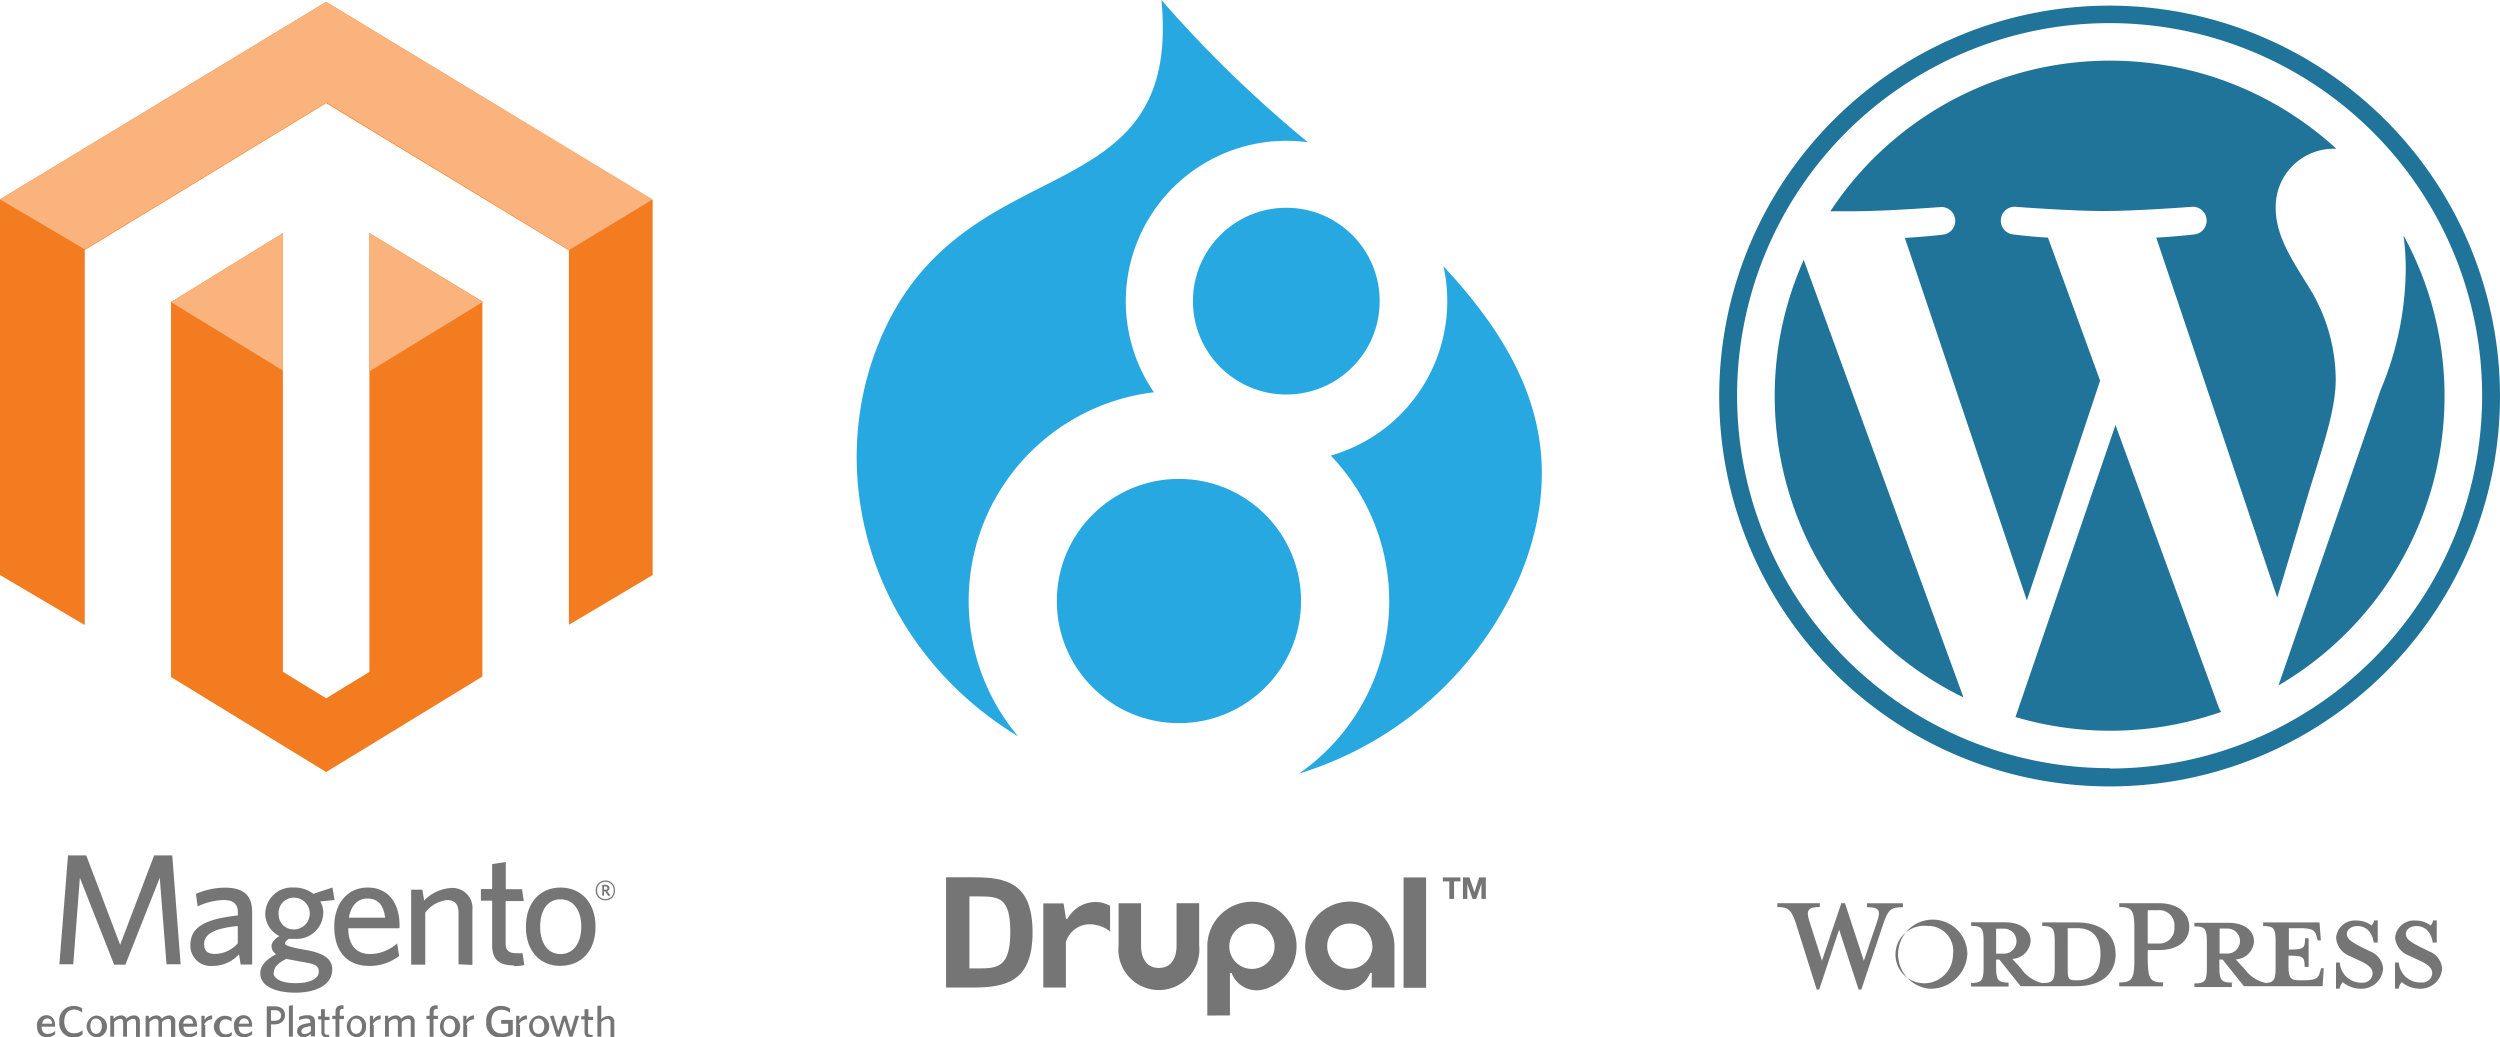
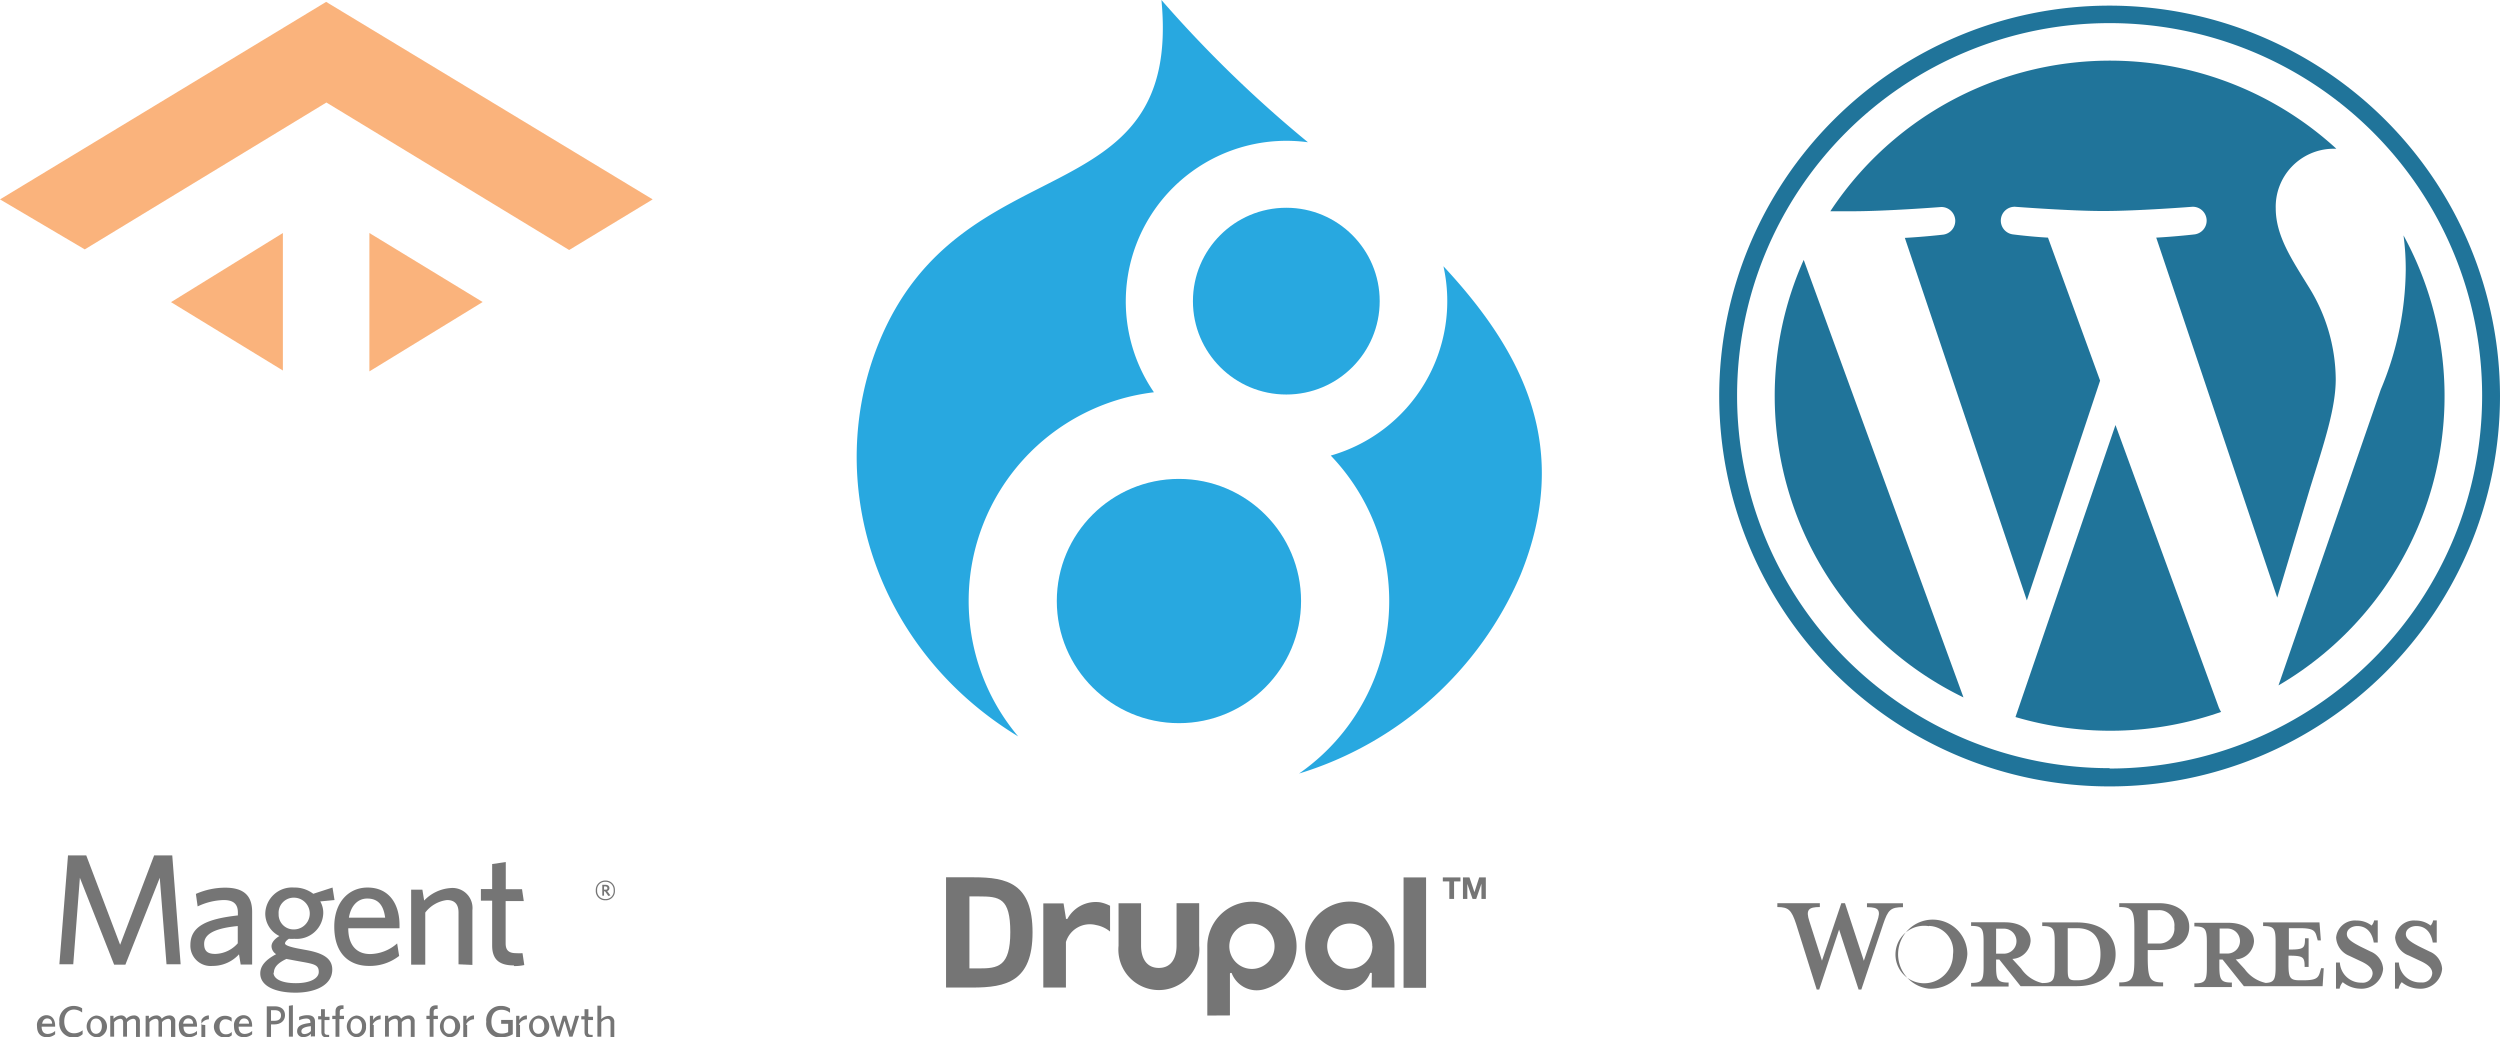
<svg xmlns="http://www.w3.org/2000/svg" id="Calque_1" data-name="Calque 1" viewBox="0 0 199.99 82.98">
  <defs>
    <style>.cls-1{fill:#f37b20;}.cls-2{fill:#fab37c;}.cls-3{opacity:0.54;isolation:isolate;}.cls-4{fill:#28a8e0;}.cls-5{fill:#20749a;}</style>
  </defs>
  <title>Website</title>
-   <path class="cls-1" d="M109.87,36.64V71.75l-3.46,2.11-3.46-2.12V36.65L94,42.16v30l12.41,7.6,12.5-7.64v-30Zm-3.46-18.49L80.32,33.95V64l6.78,4v-30l19.31-11.75,19.34,11.73.08,0,0,30L132.53,64v-30Z" transform="translate(-80.32 -18)" />
  <path class="cls-2" d="M132.53,33.95l-26.12-15.8L80.32,33.95l6.78,4,19.33-11.75L125.85,38Zm-22.66,2.69V47.71l9.06-5.55ZM94,42.17l8.95,5.47v-11Z" transform="translate(-80.32 -18)" />
  <polygon class="cls-3" points="13.32 77.14 12.78 70.22 10.03 77.17 9.13 77.17 6.39 70.22 5.86 77.14 4.75 77.14 5.44 68.43 6.9 68.43 9.61 75.58 12.33 68.43 13.78 68.43 14.45 77.14 13.32 77.14" />
  <path class="cls-3" d="M99.34,92.08c-2.22.21-2.69.82-2.69,1.43s.32.8.9.8a2.48,2.48,0,0,0,1.79-.85V92.08Zm.23,3.06-.13-.8a2.84,2.84,0,0,1-2.12.93,1.62,1.62,0,0,1-1.77-1.67c0-1.5,1.29-2.09,3.8-2.37V91c0-.76-.45-1-1.14-1a5.13,5.13,0,0,0-2.08.51l-.14-1a5.85,5.85,0,0,1,2.33-.5c1.46,0,2.17.6,2.17,1.93v4.22h-.92Z" transform="translate(-80.32 -18)" />
  <path class="cls-3" d="M103.83,89.81a1.21,1.21,0,0,0-1.22,1.3,1.19,1.19,0,0,0,1.22,1.24,1.27,1.27,0,0,0,0-2.54m-1.63,6c0,.48.61.84,1.79.84s1.83-.4,1.83-.9-.27-.61-1.13-.77l-.72-.13-.74-.14c-.72.34-1,.69-1,1.11M106.92,89l.16,1-1.14.11a1.83,1.83,0,0,1,.24.93,2.12,2.12,0,0,1-2.3,2.06,4.24,4.24,0,0,1-.45,0c-.18.11-.31.26-.31.37s.21.26,1.27.45l.43.08c1.27.23,2.08.63,2.08,1.56,0,1.26-1.37,1.85-2.94,1.85s-2.82-.5-2.82-1.54c0-.61.43-1.09,1.27-1.54a.78.78,0,0,1-.37-.63c0-.29.23-.58.63-.82a2,2,0,0,1-1.13-1.79,2.14,2.14,0,0,1,2.3-2.09,2.44,2.44,0,0,1,1.54.5Z" transform="translate(-80.32 -18)" />
  <path class="cls-3" d="M109.69,89.88c-.69,0-1.29.5-1.46,1.53h2.9c-.13-1-.56-1.53-1.43-1.53m2.57,2.38h-4.09c0,1.4.71,2.06,1.75,2.06a3.33,3.33,0,0,0,2.16-.85l.16,1a3.79,3.79,0,0,1-2.41.8c-1.56,0-2.78-.95-2.78-3.15,0-1.93,1.14-3.12,2.66-3.12,1.75,0,2.56,1.35,2.56,3v.24Z" transform="translate(-80.32 -18)" />
  <path class="cls-3" d="M117,95.14V91c0-.61-.26-1-.92-1a2.57,2.57,0,0,0-1.74,1v4.17h-1.13v-6h.9l.14.87a3.23,3.23,0,0,1,2.12-1,1.6,1.6,0,0,1,1.74,1.77v4.38Z" transform="translate(-80.32 -18)" />
  <path class="cls-3" d="M121.44,95.23c-1.06,0-1.75-.37-1.75-1.59V90.05h-.9v-.93h.9v-2l1.09-.16v2.17h1.3l.14.95h-1.45v3.38c0,.5.19.79.84.79a4.16,4.16,0,0,0,.51,0l.14.95a3.45,3.45,0,0,1-.84.08" transform="translate(-80.32 -18)" />
-   <path class="cls-3" d="M125.16,89.94c-1.08,0-1.63.93-1.63,2.19s.56,2.19,1.63,2.19,1.66-.93,1.66-2.19-.58-2.19-1.66-2.19m0,5.33c-1.61,0-2.77-1.14-2.77-3.12S123.55,89,125.16,89s2.8,1.16,2.8,3.14-1.19,3.12-2.8,3.12" transform="translate(-80.32 -18)" />
  <path class="cls-3" d="M84.09,99.47c-.19,0-.35.14-.4.42h.8c0-.26-.16-.42-.4-.42m.71.66H83.65c0,.39.19.58.48.58a.9.9,0,0,0,.6-.24l0,.27a1,1,0,0,1-.68.23c-.43,0-.77-.26-.77-.89a.78.78,0,0,1,.74-.87c.48,0,.71.37.71.84v.08Z" transform="translate(-80.32 -18)" />
  <path class="cls-3" d="M86.2,101a1.13,1.13,0,0,1-1.13-1.26,1.14,1.14,0,0,1,1.13-1.27,1.3,1.3,0,0,1,.69.19l0,.34a1.09,1.09,0,0,0-.64-.24c-.5,0-.79.37-.79.95s.29.95.79.95a1.12,1.12,0,0,0,.68-.24l0,.31a1,1,0,0,1-.72.27" transform="translate(-80.32 -18)" />
  <path class="cls-3" d="M88,99.48c-.31,0-.45.26-.45.61s.16.61.45.61.47-.26.47-.61-.16-.61-.47-.61m0,1.5a.88.88,0,0,1,0-1.74A.87.87,0,0,1,88,101" transform="translate(-80.32 -18)" />
  <path class="cls-3" d="M91.2,100.93V99.79c0-.18-.06-.29-.24-.29a.75.75,0,0,0-.48.27v1.16h-.31V99.79c0-.18-.06-.29-.24-.29a.75.75,0,0,0-.48.27v1.16h-.31V99.26h.26l0,.24a.89.89,0,0,1,.58-.27.44.44,0,0,1,.45.27.86.86,0,0,1,.6-.27.45.45,0,0,1,.48.5v1.22H91.2Z" transform="translate(-80.32 -18)" />
  <path class="cls-3" d="M94,100.93V99.79c0-.18-.06-.29-.24-.29a.75.75,0,0,0-.48.27v1.16H93V99.79c0-.18-.06-.29-.24-.29a.75.75,0,0,0-.48.27v1.16h-.31V99.26h.26l0,.24a.89.89,0,0,1,.58-.27.44.44,0,0,1,.45.27.86.86,0,0,1,.6-.27.45.45,0,0,1,.48.5v1.22H94Z" transform="translate(-80.32 -18)" />
  <path class="cls-3" d="M95.37,99.47c-.19,0-.35.14-.4.42h.8c0-.26-.16-.42-.4-.42m.72.66H95c0,.39.19.58.48.58a.9.9,0,0,0,.6-.24l0,.27a1,1,0,0,1-.68.23c-.43,0-.77-.26-.77-.89a.78.78,0,0,1,.74-.87c.48,0,.71.37.71.84v.08Z" transform="translate(-80.32 -18)" />
-   <path class="cls-3" d="M96.74,100v1h-.31V99.26h.26l0,.34a.68.68,0,0,1,.6-.37l0,.31a.74.74,0,0,0-.64.42" transform="translate(-80.32 -18)" />
+   <path class="cls-3" d="M96.74,100v1h-.31V99.26l0,.34a.68.68,0,0,1,.6-.37l0,.31a.74.74,0,0,0-.64.42" transform="translate(-80.32 -18)" />
  <path class="cls-3" d="M98.3,101a.87.87,0,0,1,0-1.74.89.89,0,0,1,.55.16l0,.31a.75.75,0,0,0-.5-.19c-.27,0-.47.21-.47.6s.21.6.5.6a.63.63,0,0,0,.48-.19l0,.27a.78.78,0,0,1-.56.19" transform="translate(-80.32 -18)" />
  <path class="cls-3" d="M99.84,99.47c-.19,0-.35.14-.4.42h.8c0-.26-.16-.42-.4-.42m.71.66H99.41c0,.39.19.58.48.58a.9.9,0,0,0,.6-.24l0,.27a1,1,0,0,1-.68.23c-.43,0-.77-.26-.77-.89a.78.78,0,0,1,.74-.87c.48,0,.71.37.71.84v.08Z" transform="translate(-80.32 -18)" />
  <path class="cls-3" d="M102.27,98.81H102v.85h.27c.34,0,.53-.14.53-.43s-.19-.42-.51-.42m0,1.14H102v1h-.34V98.5h.64c.51,0,.82.26.82.71s-.34.74-.87.74" transform="translate(-80.32 -18)" />
  <polygon class="cls-3" points="23.11 80.46 23.11 82.93 23.43 82.93 23.43 80.41 23.11 80.46" />
  <path class="cls-3" d="M105.19,100.09c-.61.06-.76.23-.76.4s.1.23.26.23a.73.73,0,0,0,.5-.24v-.39Zm0,.84,0-.23a.77.77,0,0,1-.6.26.45.45,0,0,1-.5-.47c0-.42.35-.58,1.06-.66v-.06c0-.21-.13-.29-.32-.29a1.4,1.4,0,0,0-.58.14l0-.27a1.66,1.66,0,0,1,.66-.14c.4,0,.61.16.61.53v1.17h-.26Z" transform="translate(-80.32 -18)" />
  <path class="cls-3" d="M106.51,101c-.29,0-.48-.11-.48-.45v-1h-.26v-.26H106v-.56l.31,0v.61h.37l0,.26h-.4v.95a.2.2,0,0,0,.23.23.4.4,0,0,0,.14,0l0,.27a1.3,1.3,0,0,1-.26,0" transform="translate(-80.32 -18)" />
  <path class="cls-3" d="M107.73,98.71c-.14,0-.23.06-.23.21v.34h.34l0,.26h-.37v1.42h-.31V99.52h-.26v-.26h.26v-.37c0-.34.23-.47.51-.47h.13l0,.29h-.16" transform="translate(-80.32 -18)" />
  <path class="cls-3" d="M108.81,99.48c-.31,0-.45.26-.45.61s.16.61.45.61.47-.26.47-.61-.18-.61-.47-.61m0,1.5a.88.88,0,0,1,0-1.74.78.78,0,0,1,.79.87.79.79,0,0,1-.79.87" transform="translate(-80.32 -18)" />
  <path class="cls-3" d="M110.22,100v1h-.31V99.26h.26l0,.34a.68.68,0,0,1,.6-.37l0,.31a.74.74,0,0,0-.64.42" transform="translate(-80.32 -18)" />
  <path class="cls-3" d="M113.18,100.93V99.79c0-.18-.06-.29-.24-.29a.75.75,0,0,0-.48.27v1.16h-.31V99.79c0-.18-.06-.29-.24-.29a.75.75,0,0,0-.48.27v1.16h-.31V99.26h.26l0,.24a.89.89,0,0,1,.58-.27.44.44,0,0,1,.45.27.86.86,0,0,1,.6-.27.45.45,0,0,1,.48.5v1.22h-.34Z" transform="translate(-80.32 -18)" />
  <path class="cls-3" d="M115.24,98.71c-.14,0-.23.06-.23.21v.34h.34l0,.26H115v1.42h-.31V99.52h-.26v-.26h.26v-.37c0-.34.23-.47.51-.47h.13l0,.29h-.16" transform="translate(-80.32 -18)" />
  <path class="cls-3" d="M116.26,99.48c-.31,0-.45.26-.45.61s.16.61.45.61.47-.26.47-.61-.16-.61-.47-.61m0,1.5a.88.88,0,0,1,0-1.74.87.87,0,0,1,0,1.74" transform="translate(-80.32 -18)" />
  <path class="cls-3" d="M117.69,100v1h-.31V99.26h.26l0,.34a.68.68,0,0,1,.6-.37l0,.31a.72.72,0,0,0-.64.42" transform="translate(-80.32 -18)" />
  <path class="cls-3" d="M120.39,101a1.11,1.11,0,0,1-1.17-1.26,1.14,1.14,0,0,1,1.16-1.27,1.26,1.26,0,0,1,.74.21l0,.34a1.06,1.06,0,0,0-.69-.24c-.53,0-.8.37-.8.95s.29.95.84.95a1.14,1.14,0,0,0,.5-.11V99.9h-.56l0-.31h.93v1.14a1.55,1.55,0,0,1-.84.24" transform="translate(-80.32 -18)" />
  <path class="cls-3" d="M121.92,100v1h-.31V99.26h.26l0,.34a.68.68,0,0,1,.6-.37l0,.31a.72.72,0,0,0-.64.42" transform="translate(-80.32 -18)" />
  <path class="cls-3" d="M123.39,99.48c-.31,0-.45.26-.45.61s.16.61.45.61.47-.26.47-.61-.16-.61-.47-.61m0,1.5a.88.88,0,0,1,0-1.74.87.87,0,0,1,0,1.74" transform="translate(-80.32 -18)" />
  <polygon class="cls-3" points="45.8 82.93 45.54 82.93 45.16 81.66 44.77 82.93 44.53 82.93 44 81.29 44.29 81.24 44.66 82.48 45.03 81.26 45.3 81.26 45.67 82.48 46.02 81.26 46.33 81.26 45.8 82.93" />
  <path class="cls-3" d="M127.56,101c-.29,0-.48-.11-.48-.45v-1h-.26v-.26h.26v-.56l.31,0v.61h.37l0,.26h-.4v.95a.2.2,0,0,0,.23.23.4.4,0,0,0,.14,0l0,.27a1.15,1.15,0,0,1-.26,0" transform="translate(-80.32 -18)" />
  <path class="cls-3" d="M129.16,100.93V99.79c0-.18-.08-.29-.26-.29a.72.72,0,0,0-.48.27v1.16h-.31V98.45l.31,0v1.08a.88.88,0,0,1,.56-.26.45.45,0,0,1,.48.5v1.22h-.31Z" transform="translate(-80.32 -18)" />
  <path class="cls-3" d="M128.75,88.91h-.11v.26h.11c.1,0,.16,0,.16-.13a.15.15,0,0,0-.16-.13m.23.76-.26-.37h-.08v.35h-.14v-.87h.26c.18,0,.31.1.31.26a.23.23,0,0,1-.18.24l.26.35Zm-.23-1.13a.63.63,0,0,0-.66.69.64.64,0,0,0,.66.69.63.63,0,0,0,.66-.69.64.64,0,0,0-.66-.69m0,1.48a.74.74,0,0,1-.77-.79.75.75,0,0,1,.77-.79.74.74,0,0,1,.76.79.73.73,0,0,1-.76.79" transform="translate(-80.32 -18)" />
  <g class="cls-3">
    <path d="M176.25,90.25h-1.81v3.39c0,1-.42,1.79-1.42,1.79s-1.42-.8-1.42-1.79V90.26H169.8v3.39a3.24,3.24,0,1,0,6.45,0Z" transform="translate(-80.32 -18)" />
    <rect x="112.28" y="70.19" width="1.8" height="8.83" />
    <path d="M195.74,88.51v-.32h1.41v.32h-.51v1.4h-.38v-1.4Z" transform="translate(-80.32 -18)" />
    <path d="M197.87,88.19l.4,1.18h0l.38-1.18h.53v1.72h-.35V88.69h0l-.42,1.22h-.29l-.42-1.2h0v1.2h-.35V88.19Z" transform="translate(-80.32 -18)" />
    <path d="M168.32,90.18a2.58,2.58,0,0,0-2.58,1.27s0,.06-.09.06-.06-.06-.06-.06l-.19-1.18h-1.62V97h1.81V93.36A2,2,0,0,1,168,92a2.46,2.46,0,0,1,1.12.52V90.46A2.89,2.89,0,0,0,168.32,90.18Z" transform="translate(-80.32 -18)" />
    <path d="M178.71,99.23V96.8h0V95.9s0-.07.07-.07.07,0,.09.07a2.15,2.15,0,0,0,2.57,1.24,3.57,3.57,0,1,0-4.54-3.44v5.54Zm1.76-7.34a1.81,1.81,0,1,1-1.81,1.81A1.81,1.81,0,0,1,180.47,91.89Z" transform="translate(-80.32 -18)" />
    <path d="M190.05,97h1.82V93.69a3.57,3.57,0,1,0-4.54,3.44,2.15,2.15,0,0,0,2.57-1.24s0-.07.09-.07.07.07.07.07m.05-2.2a1.81,1.81,0,1,1-1.81-1.81A1.81,1.81,0,0,1,190.1,93.69Z" transform="translate(-80.32 -18)" />
    <path d="M158.11,97H156V88.18h2.21c2.68,0,4.71.49,4.71,4.41S160.82,97,158.11,97Zm.49-7.29h-.73v5.76l.75,0c1.53,0,2.52-.14,2.52-2.9S160.27,89.71,158.6,89.71Z" transform="translate(-80.32 -18)" />
  </g>
  <circle class="cls-4" cx="94.31" cy="48.08" r="9.77" />
  <path class="cls-4" d="M186.78,54.45a16.81,16.81,0,0,1-2.54,25.43A28.24,28.24,0,0,0,201.95,64c4.13-10.14.28-17.78-6.16-24.7a12.85,12.85,0,0,1-9,15.14Z" transform="translate(-80.32 -18)" />
  <circle class="cls-4" cx="102.9" cy="24.09" r="7.47" />
  <path class="cls-4" d="M161.77,76.91a16.81,16.81,0,0,1,10.86-27.53,12.85,12.85,0,0,1,12.32-20A98.07,98.07,0,0,1,173.23,18c1.69,17.64-16.06,11.23-22.63,27.48C146.2,56.38,150.17,69.86,161.77,76.91Z" transform="translate(-80.32 -18)" />
  <g class="cls-3">
    <path d="M246.43,91.79h-2.74v.29c.86,0,1,.18,1,1.27v2c0,1.09-.14,1.29-1,1.29A2.8,2.8,0,0,1,242,95.48l-.7-.77a1.54,1.54,0,0,0,1.46-1.44c0-.84-.72-1.49-2.07-1.49H238v.29c.86,0,1,.18,1,1.27v2c0,1.09-.14,1.29-1,1.29v.29h3V96.6c-.86,0-1-.2-1-1.29v-.55h.26l1.7,2.13h4.46c2.19,0,3.14-1.16,3.14-2.56S248.62,91.79,246.43,91.79ZM240,94.29v-2h.63a1,1,0,0,1,0,2H240Zm6.47,2.13h-.11c-.55,0-.63-.14-.63-.84V92.25h.74c1.59,0,1.88,1.16,1.88,2.07S248.07,96.42,246.48,96.42Z" transform="translate(-80.32 -18)" />
    <path d="M229.42,94.86l1.06-3.13c.31-.9.17-1.16-.81-1.16v-.31h2.88v.31c-1,0-1.2.23-1.58,1.35l-1.75,5.24H229l-1.56-4.8-1.59,4.8h-.2L224,91.91c-.37-1.12-.61-1.35-1.5-1.35v-.31h3.4v.31c-.9,0-1.15.21-.83,1.16l1,3.13,1.55-4.6h.29Z" transform="translate(-80.32 -18)" />
    <path d="M234.63,97.09a2.77,2.77,0,1,1,3.07-2.76A2.93,2.93,0,0,1,234.63,97.09Zm0-5a2.3,2.3,0,1,0,1.92,2.27A2,2,0,0,0,234.63,92.07Z" transform="translate(-80.32 -18)" />
    <path d="M253.36,96.59v.31h-3.51v-.31c1,0,1.21-.26,1.21-1.79V92.34c0-1.53-.18-1.78-1.21-1.78v-.31H253c1.58,0,2.45.81,2.45,1.9S254.6,94,253,94h-.87v.75C252.15,96.33,252.33,96.59,253.36,96.59ZM253,90.81h-.87v2.67H253a1.2,1.2,0,0,0,1.26-1.32A1.21,1.21,0,0,0,253,90.81Z" transform="translate(-80.32 -18)" />
    <path d="M266,95.45l-.08.28c-.14.51-.31.69-1.39.69h-.21c-.8,0-.93-.18-.93-1.27v-.7c1.2,0,1.29.11,1.29.9H265V93.06h-.29c0,.8-.09.9-1.29.9V92.25h.84c1.09,0,1.26.18,1.39.69l.08.29h.25l-.11-1.44h-4.51v.29c.86,0,1,.18,1,1.27v2c0,1-.12,1.25-.79,1.28a2.83,2.83,0,0,1-1.69-1.11l-.71-.77a1.54,1.54,0,0,0,1.46-1.44c0-.84-.72-1.49-2.07-1.49h-2.7v.29c.86,0,1,.18,1,1.27v2c0,1.09-.14,1.29-1,1.29v.29h3V96.6c-.86,0-1-.2-1-1.29v-.55h.26l1.7,2.13h6.3l.09-1.44H266Zm-8.12-1.17v-2h.63a1,1,0,0,1,0,2h-.63Z" transform="translate(-80.32 -18)" />
    <path d="M269.11,97.09a2.27,2.27,0,0,1-1.38-.52,1.1,1.1,0,0,0-.25.52h-.29V95h.31a1.7,1.7,0,0,0,1.73,1.61.79.79,0,0,0,.89-.74c0-.4-.35-.71-1-1l-.87-.41A1.67,1.67,0,0,1,267.2,93a1.51,1.51,0,0,1,1.64-1.36,1.92,1.92,0,0,1,1.2.4.87.87,0,0,0,.2-.41h.29V93.4h-.32c-.11-.72-.51-1.32-1.32-1.32-.43,0-.83.25-.83.63s.32.61,1.06,1l.84.41a1.6,1.6,0,0,1,1,1.38A1.73,1.73,0,0,1,269.11,97.09Z" transform="translate(-80.32 -18)" />
    <path d="M273.83,97.09a2.27,2.27,0,0,1-1.38-.52,1.1,1.1,0,0,0-.25.52h-.29V95h.31A1.7,1.7,0,0,0,274,96.59a.79.79,0,0,0,.89-.74c0-.4-.35-.71-1-1l-.87-.41A1.67,1.67,0,0,1,271.92,93a1.51,1.51,0,0,1,1.64-1.36,1.92,1.92,0,0,1,1.2.4.86.86,0,0,0,.2-.41h.29V93.4h-.32c-.11-.72-.51-1.32-1.32-1.32-.43,0-.83.25-.83.63s.32.61,1.06,1l.84.41a1.6,1.6,0,0,1,1,1.38A1.73,1.73,0,0,1,273.83,97.09Z" transform="translate(-80.32 -18)" />
  </g>
  <path class="cls-5" d="M222.29,49.68a26.8,26.8,0,0,0,15.1,24.11l-12.78-35A26.69,26.69,0,0,0,222.29,49.68Z" transform="translate(-80.32 -18)" />
  <path class="cls-5" d="M267.17,48.32A14.11,14.11,0,0,0,265,40.94c-1.36-2.21-2.63-4.08-2.63-6.28a4.64,4.64,0,0,1,4.5-4.76l.35,0a26.79,26.79,0,0,0-40.48,5l1.72,0c2.8,0,7.14-.34,7.14-.34a1.11,1.11,0,0,1,.17,2.21s-1.45.17-3.07.26l9.76,29,5.86-17.58-4.17-11.44c-1.44-.08-2.81-.26-2.81-.26a1.11,1.11,0,0,1,.17-2.21s4.42.34,7.06.34c2.8,0,7.14-.34,7.14-.34a1.11,1.11,0,0,1,.17,2.21s-1.45.17-3.07.26l9.68,28.8L265.13,57C266.29,53.28,267.17,50.62,267.17,48.32Z" transform="translate(-80.32 -18)" />
  <path class="cls-5" d="M249.55,52l-8,23.36A26.8,26.8,0,0,0,258,74.95a2.35,2.35,0,0,1-.19-.37Z" transform="translate(-80.32 -18)" />
  <path class="cls-5" d="M272.59,36.82a20.56,20.56,0,0,1,.18,2.75,25.27,25.27,0,0,1-2,9.6l-8.18,23.66a26.8,26.8,0,0,0,10-36Z" transform="translate(-80.32 -18)" />
  <path class="cls-5" d="M249.08,18.45a31.23,31.23,0,1,0,31.23,31.23A31.27,31.27,0,0,0,249.08,18.45Zm0,61a29.8,29.8,0,1,1,29.8-29.8A29.83,29.83,0,0,1,249.08,79.48Z" transform="translate(-80.32 -18)" />
</svg>